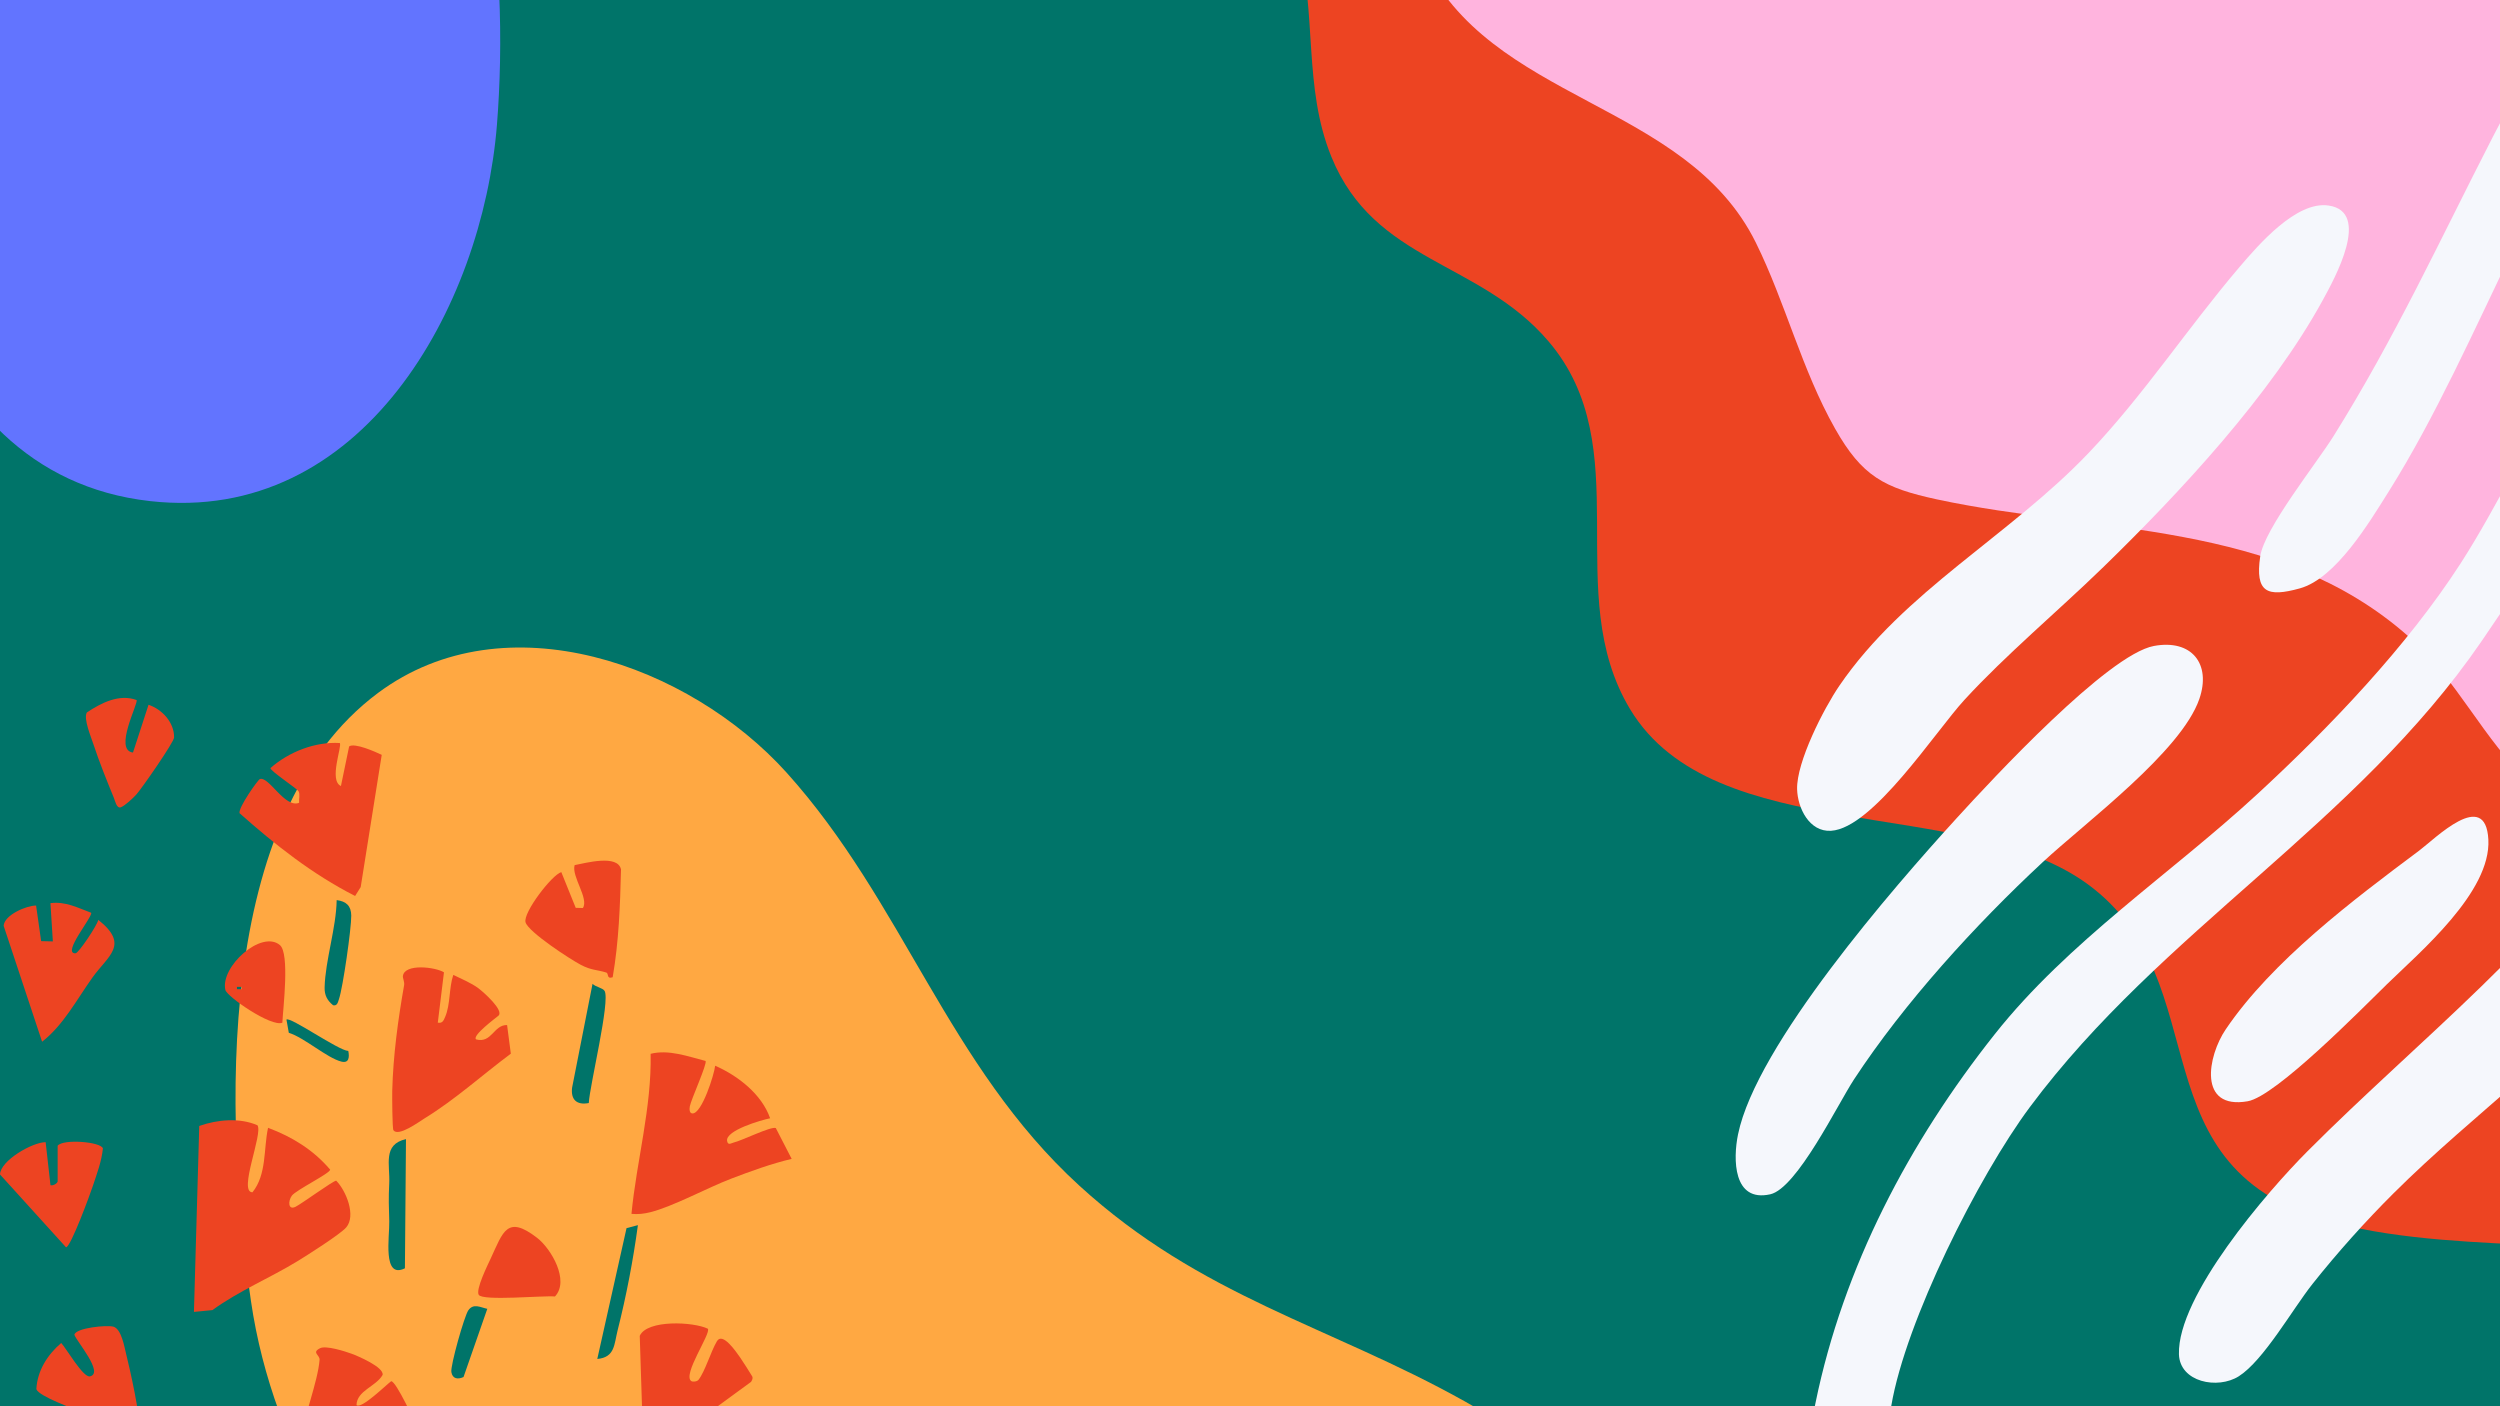
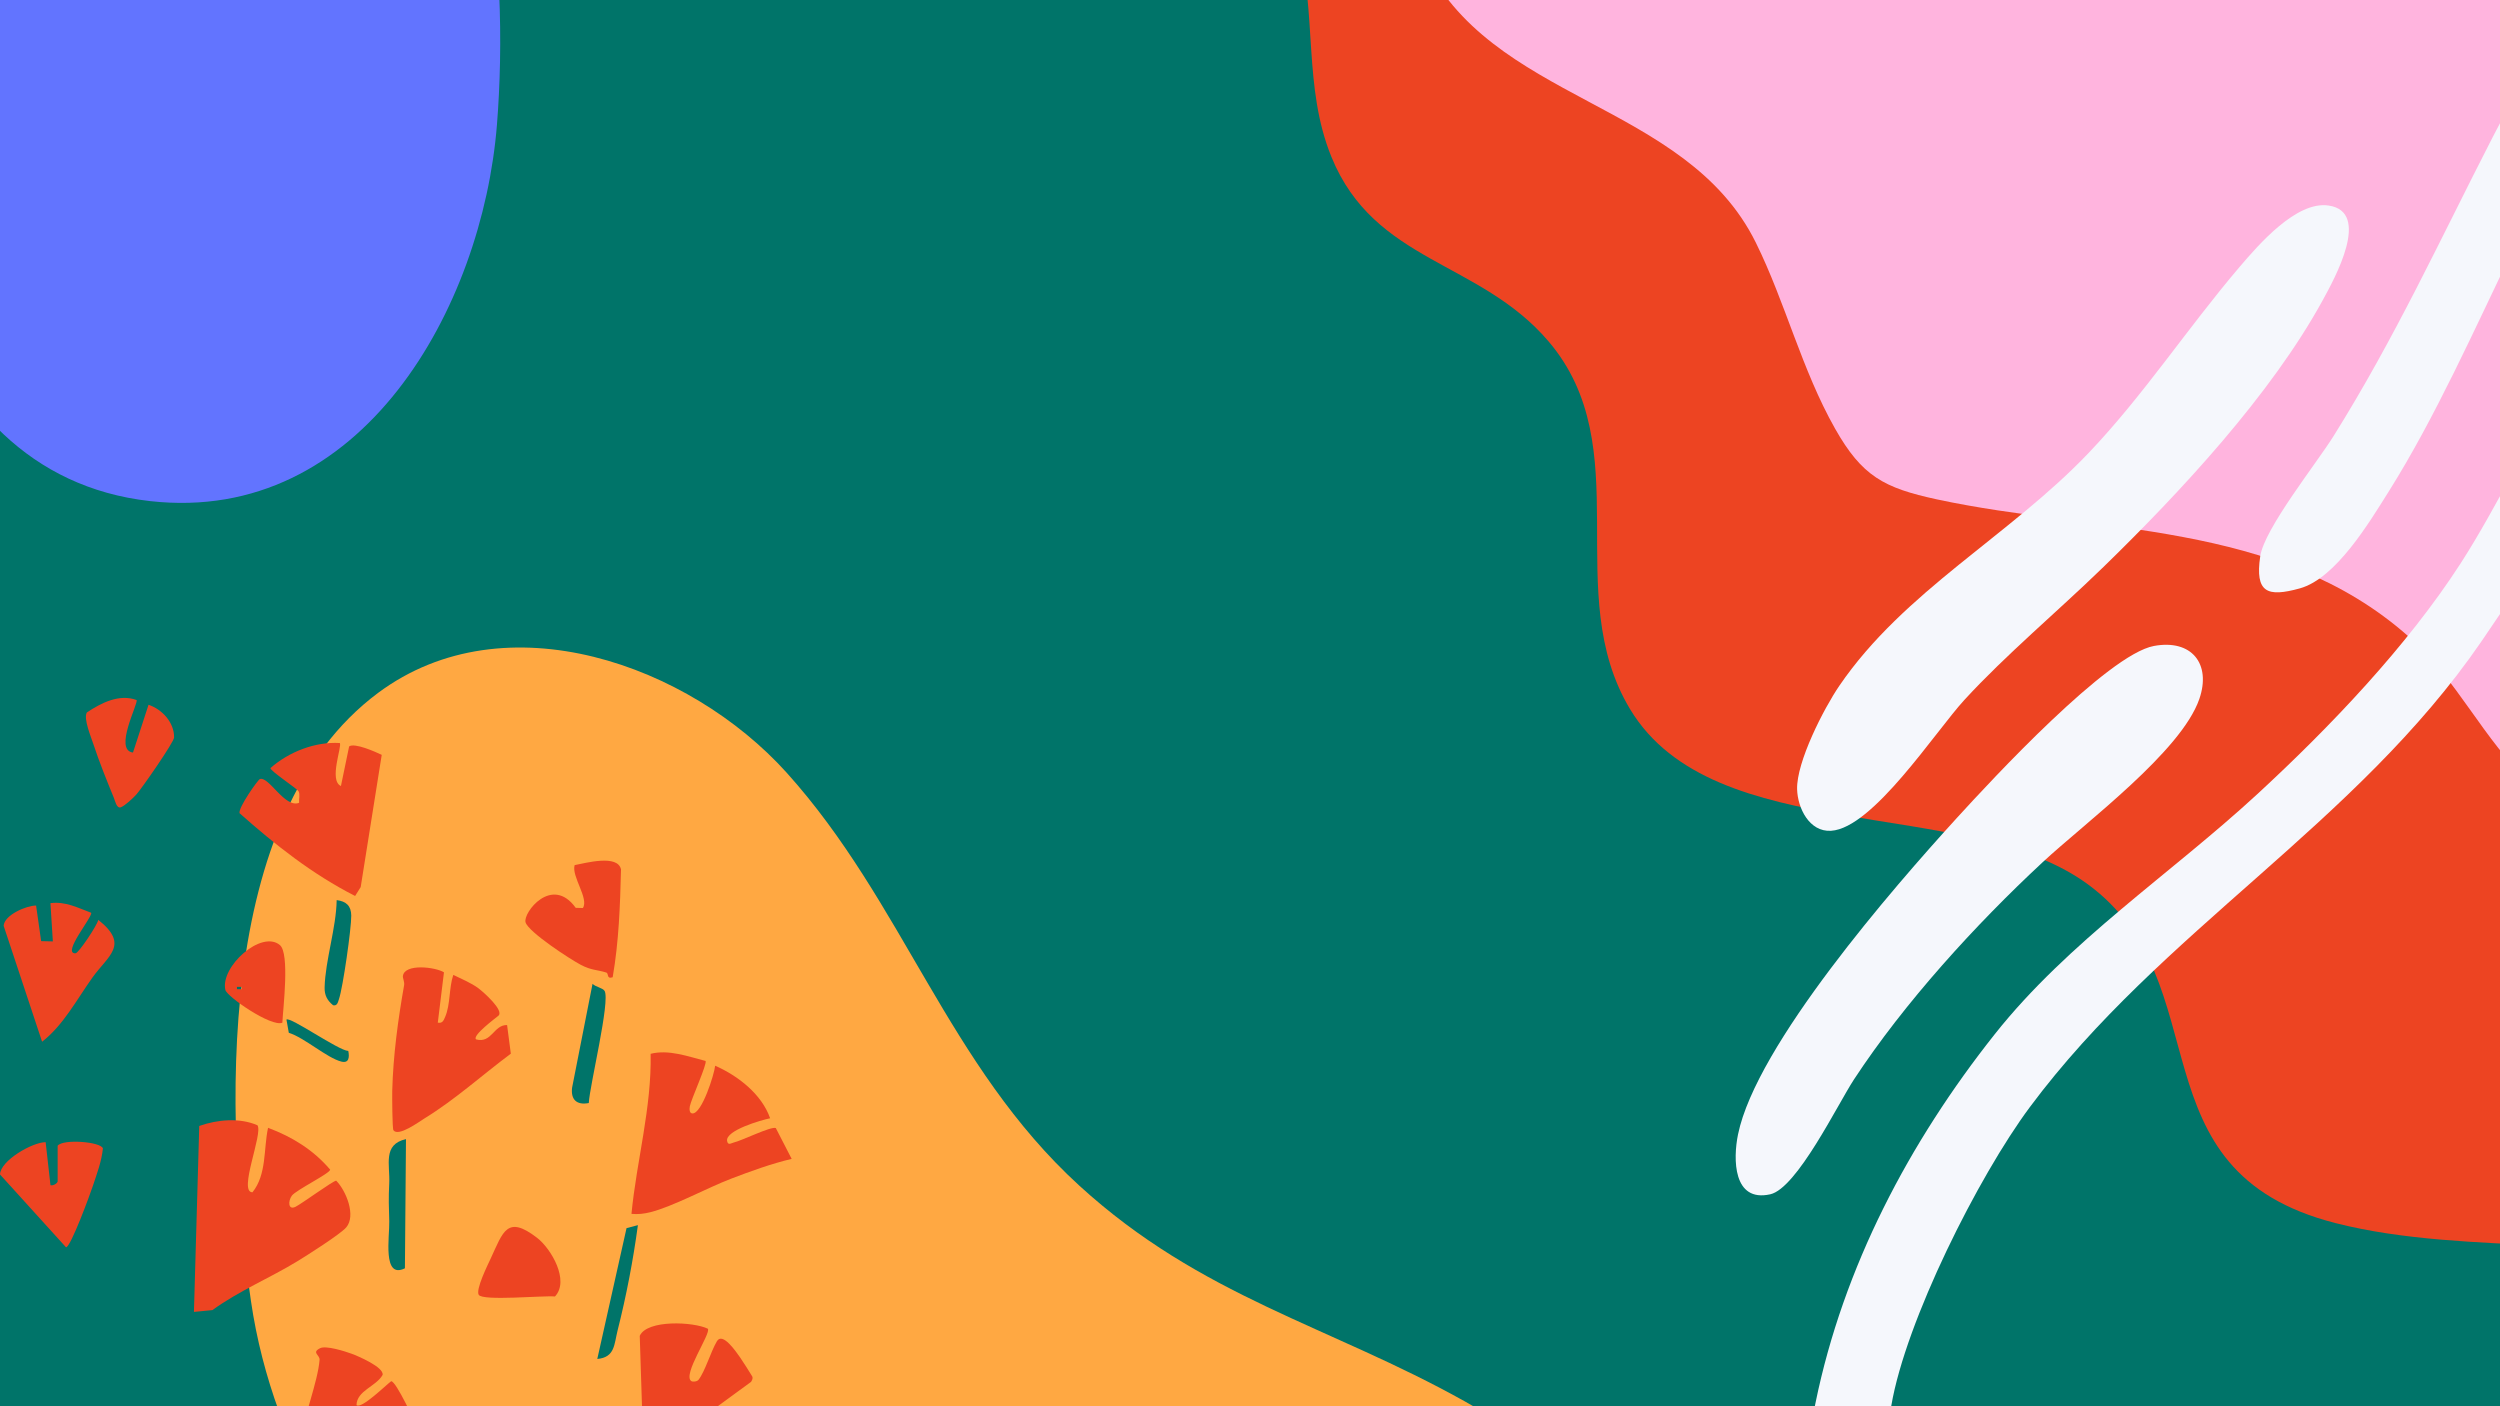
<svg xmlns="http://www.w3.org/2000/svg" width="1920" height="1080" viewBox="0 0 1920 1080" fill="none">
  <rect x="0" y="0" width="1920" height="1080" fill="#333333" stroke="none" />
  <g clip-path="url(#clip0_1343_8968)">
    <rect width="1920" height="1080" fill="#007469" />
    <path d="M989.63 -75.891L1009.22 -192.994L2809.64 108.151L2682.73 864.778C2680.08 869.706 2630.48 883.904 2621.88 885.966C2560.17 900.825 2484.38 904.744 2425.23 879.157C2333.21 839.332 2336.23 748.402 2210.81 745.606C2122.45 743.615 2033.48 757.745 1944.93 753.102C1881.68 749.787 1815.17 699.923 1780.02 648.745C1745.27 598.117 1731.74 547.782 1663.61 531.038C1560.45 505.704 1452.66 531.566 1355.3 467.119C1267.92 409.274 1305.45 268.297 1221.86 216.874C1174.72 187.882 1087.35 162.9 1056.28 117.995C1026.58 75.057 1036.79 19.514 1019.89 -27.885C1013.63 -45.462 1003.93 -63.594 989.583 -75.876L989.63 -75.891Z" fill="#FFB4DE" />
    <path d="M1009.19 -192.794C1057.44 -152.894 1067.4 -86.89 1092.48 -32.466C1143.74 78.791 1294.67 77.359 1348.49 186.358C1371.31 232.59 1383.68 283.877 1409.35 329.221C1429.99 365.69 1446.74 374.743 1487.72 383.557C1610.24 409.904 1748.56 399.21 1849.72 488.788C1887.71 522.415 1907.12 568.209 1943.09 601.211C1998.82 652.354 2093.98 634.483 2163.97 634.437C2237.75 634.385 2336.23 639.851 2397.23 685.822C2424.68 706.527 2445.33 738.199 2475.3 758.509C2518.27 787.642 2589.73 765.982 2634.56 749.226C2660.86 739.404 2683.25 726.597 2708.21 714.308L2634.85 1152.91C2569.13 1180.05 2492.38 1194.17 2421.34 1198.36C2343.32 1202.96 2259.77 1204.04 2209.41 1134.6C2168.39 1078.04 2203.29 1012.8 2119.43 981.807C2021.68 945.669 1897.11 965.708 1793.74 939.35C1636.01 899.121 1706.69 754.708 1603.38 679.076C1509.34 610.256 1316.35 651.559 1251.92 544.66C1198.09 455.336 1258.97 343.842 1189.21 262.09C1136.29 200.059 1055.67 201.806 1022.54 120.503C1000.59 66.623 1011.74 10.092 996.486 -45.418C994.531 -52.547 992.419 -59.525 987.848 -65.484L1009.15 -192.844L1009.19 -192.794Z" fill="#ED4422" />
    <path d="M1229.97 1455.47C1182.73 1525.88 1062.1 1587.63 978.435 1593.38C753.223 1608.93 504.058 1464.12 355.911 1303.53C277.385 1218.42 209.919 1117.07 192.739 999.217C172.409 859.612 163.855 626.311 290.326 532.172C388.13 459.37 529.528 510.635 604.025 593.289C693.663 692.745 727.913 818.225 828.84 910.501C922.425 996.047 1020.73 1018.02 1124.78 1076.15C1266.36 1155.24 1323.67 1315.83 1229.98 1455.5L1229.97 1455.47Z" fill="#FFA842" />
    <path d="M78.958 -298.132C119.513 -313.711 211.379 -306.343 251.743 -289.459C379.093 -236.194 391.161 -23.08 381.647 95.9C370.449 235.863 278.233 403.239 115.185 384.839C-70.204 363.923 -104.549 127.848 -98.568 -21.989C-97.122 -58.42 -59.397 -162.964 -38.979 -194.255C-15.281 -230.559 38.376 -282.546 78.938 -298.098L78.958 -298.132Z" fill="#6274FF" />
    <path d="M2014.7 254.58C2038.88 249.633 2024.29 287.808 2019.43 299.815C1996.7 355.891 1940.75 441.553 1905.63 492.762C1809.39 633.052 1659.73 714.711 1558.93 850.255C1519.32 903.515 1463.58 1014.6 1452.53 1079.51C1448.21 1104.95 1451.97 1163.04 1410.63 1156.28C1379.03 1151.11 1389.77 1099.6 1394.34 1077.27C1415.76 972.905 1466.21 877.247 1531.93 794.32C1588.46 722.978 1666.81 671.468 1733.48 610.002C1789.28 558.552 1848.54 496.523 1889.82 432.583C1919.77 386.161 1940.73 336.622 1975.01 292.072C1983.04 281.653 2002.09 257.155 2014.7 254.58Z" fill="#F5F7FC" />
    <path d="M1614.59 436.249C1580.34 469.537 1540.47 502.844 1508.56 537.64C1486.29 561.917 1438.32 636.115 1406.23 638.046C1389.52 639.051 1380.54 620.527 1380.18 606.066C1379.66 585.208 1400.62 544.217 1412.63 526.638C1462.23 453.989 1543.6 411.389 1604.17 347.751C1646.48 303.301 1680.27 251.61 1719.98 205.027C1734.61 187.871 1763.59 154.241 1788.32 157.842C1821.57 162.669 1792.68 214.42 1783.95 230.39C1744.12 303.281 1673.94 378.605 1614.59 436.269V436.249Z" fill="#F5F7FC" />
-     <path d="M1838.34 916.354C1816.62 937.996 1795.03 962.092 1775.96 986.127C1760.78 1005.27 1738.49 1044.8 1719.44 1056.95C1703.2 1067.28 1674.08 1061.53 1673.43 1040.09C1672.11 995.46 1740.86 915.53 1772.24 884.073C1858.4 797.626 1957.33 722.322 2024.8 617.652C2047.19 603.191 2073.02 603.633 2074.31 635.412C2076.02 676.926 2053.29 704.843 2028.66 735.315C1973.1 804.062 1900.48 854.486 1838.32 916.374L1838.34 916.354Z" fill="#F5F7FC" />
    <path d="M2099.69 -113.87C2110.17 -115.036 2120.01 -108.278 2120.93 -97.397C2123.33 -69.781 2058.9 -13.364 2040.35 8.298C1953.11 110.212 1906.17 263.495 1834.58 377.417C1819.61 401.231 1793.99 444.173 1766.27 451.876C1741.16 458.835 1731.79 455.154 1735.85 427.277C1738.93 406.138 1778.82 356.237 1792.12 334.998C1839.33 259.553 1873.85 184.37 1914.1 105.888C1943.17 49.209 2006.59 -53.872 2057.04 -90.719C2065.65 -97.015 2090.06 -112.804 2099.67 -113.87H2099.69Z" fill="#F5F7FC" />
    <path d="M1568.67 662.281C1517.23 710.07 1462.35 770.289 1423.83 829.06C1411.34 848.127 1380.06 912.61 1359.56 917.216C1330.93 923.632 1330.93 890.063 1334.8 871.237C1348.86 802.591 1453.9 681.911 1502.77 628.289C1530.04 598.361 1618.78 502.682 1654.2 496.105C1683.11 490.735 1698.39 509.762 1689.1 536.774C1675.18 577.242 1601.56 631.709 1568.65 662.281H1568.67Z" fill="#F5F7FC" />
-     <path d="M1832.67 756.41C1813.66 774.914 1747.96 841.992 1726.21 845.773C1687.89 852.451 1695.37 811.138 1709.42 790.442C1745.16 737.785 1807.34 691.062 1857.85 653.33C1870 644.259 1908.93 604.957 1911.06 644.761C1913.21 685.008 1858.92 730.826 1832.65 756.39L1832.67 756.41Z" fill="#F5F7FC" />
-     <path d="M144.913 1016.4C143.707 1017.16 141.276 1040.79 141.028 1044.63C139.956 1061.98 137.735 1088.72 139.094 1105.26C139.975 1115.88 142.386 1123.88 153.928 1115.88L157.66 1019.14L144.913 1016.38V1016.4Z" fill="#007469" />
    <path d="M452.184 847.117C452.873 833.736 468.875 768.46 464.3 760.995C462.845 758.64 457.18 757.932 455.075 755.539L439.361 835.383C438.27 844.571 442.959 848.897 452.184 847.136V847.117Z" fill="#007469" />
    <path d="M311.797 874.836C293.69 878.932 299.643 894.476 298.935 908.776C298.361 920.472 298.609 926.712 298.954 938.026C299.298 949.339 293.461 982.704 310.974 974.052L311.797 874.836Z" fill="#007469" />
    <path d="M481.182 943.196L458.712 1043.69C472.34 1042.41 471.593 1032.53 474.33 1021.7C481.029 995.245 486.254 967.871 489.91 940.918L481.182 943.196Z" fill="#007469" />
    <path d="M258.568 691.277C258.223 712.64 249.802 737.621 249.304 758.372C249.17 764.344 251.295 768.345 255.831 772.04C259.084 772.748 259.544 769.57 260.309 767.369C263.391 758.449 269.86 712.966 269.765 703.184C269.688 695.718 265.937 692.234 258.587 691.277H258.568Z" fill="#007469" />
    <path d="M3.412 1034.41L11.394 1036.06C17.786 1034.64 39.338 979.76 43.453 970.725L38.17 959.277L4.752 1025.86L3.431 1034.41H3.412Z" fill="#007469" />
    <path d="M120.762 691.183L101.545 621.523C89.544 631.669 95.861 641.585 99.306 654.946C101.086 661.838 108.053 689.843 113.374 692.159L120.762 691.183Z" fill="#007469" />
-     <path d="M374.246 1005.18C368.868 1004.05 363.7 1000.74 359.719 1006.25C356.637 1010.5 345.823 1048.9 346.646 1053.75C347.527 1058.99 351.527 1059.56 355.987 1057.57L374.246 1005.18Z" fill="#007469" />
    <path d="M42.073 858.049C44.217 859.37 50.112 858.393 50.801 855.407C46.896 839.94 45.422 822.348 40.484 807.302C39.7 804.89 41.231 802.42 37.269 803.244C23.546 806.957 39.259 856.326 42.054 858.049H42.073Z" fill="#007469" />
    <path d="M219.996 783.065L221.796 793.173C233.93 797.001 251.003 812.449 262.143 815.301C268.019 816.794 268.478 811.932 267.483 807.127C260.056 806.898 222.561 780.385 219.996 783.065Z" fill="#007469" />
    <path d="M153.023 864.754L148.947 1007.54L163.11 1006.16C183.379 991.439 207.419 981.447 228.454 968.602C235.919 964.046 261.298 947.947 265.854 942.683C273.663 933.686 265.777 914.39 258.198 906.753C255.882 906.753 231.976 924.306 226.999 926.795C221.2 929.705 221.162 922.354 224.09 918.334C227.287 913.931 253.604 901.106 253.566 898.272C240.589 883.073 224.492 873.138 205.869 866.151C202.328 882.422 204.95 901.89 193.906 915.673C182.652 915.73 202.232 870.477 197.715 864.199C183.877 858.207 166.976 859.815 153.023 864.735V864.754Z" fill="#ED4422" />
    <path d="M499.687 809.334C500.51 850.778 488.949 891.207 484.968 932.249C489.926 932.708 494.5 932.211 499.323 931.005C516.97 926.602 543.077 912.264 561.643 905.181C576.764 899.419 592.229 893.772 608 890.02L595.808 866.322C591.827 864.982 569.969 875.97 563.27 877.52C561.681 877.884 559.04 879.99 558.408 876.257C557.049 868.14 584.707 860.177 591.463 858.837C585.013 840.365 566.868 826.218 549.24 818.465C548.551 825.146 539.02 855.487 531.766 855.123C529.373 855.009 529.392 851.774 529.794 849.572C530.732 844.538 543.345 816.762 541.871 814.809C528.339 811.325 513.449 805.812 499.649 809.334H499.687Z" fill="#ED4422" />
    <path d="M229.317 607.747C230.58 609.987 229.432 613.873 229.7 616.552C218.733 620.917 206.674 596.185 199.631 598.29C198.157 598.731 182.922 620.228 183.955 624.516C211.325 648.827 239.94 671.453 272.726 688.107L277.014 681.274L293.168 579.722C288.383 577.425 272.286 570.227 268.133 573.252L261.836 603.67C252.266 599.382 263.042 572.773 260.917 570.649C242.103 569.481 221.795 577.425 207.689 589.906C207.689 592.222 228.016 605.469 229.298 607.728L229.317 607.747Z" fill="#ED4422" />
    <path d="M389.461 787.244C379.144 786.919 377.709 801.544 365.612 798.251C362.301 795.38 381.23 781.444 382.8 780.066C387.374 776.065 371.086 761.689 367.316 758.913C361.765 754.817 354.339 751.773 348.137 748.71C344.75 758.53 345.994 771.509 341.879 780.965C340.673 783.741 339.888 786.077 336.232 785.387L340.96 746.739C334.28 742.623 310.795 739.828 309.436 749.533C309.188 751.275 310.815 754.032 310.355 756.635C305.666 783.205 301.953 810.541 301.245 837.647C301.149 841.513 301.264 866.782 302.144 868.007C305.896 873.328 321.782 861.537 326.146 858.857C349.592 844.461 370.321 825.625 392.312 809.22L389.442 787.225L389.461 787.244Z" fill="#ED4422" />
    <path d="M494.157 1113.99L503.459 1114.96L576.842 1061.23C577.607 1059.85 578.411 1058.72 577.703 1057.06C577.359 1056.25 569.607 1044.19 568.401 1042.51C565.262 1038.11 554.927 1022.75 550.601 1030.05C545.912 1037.95 541.529 1053.17 536.514 1059.62C535.251 1061.23 531.939 1061.34 530.944 1060.69C523.805 1055.97 546.237 1024.07 543.634 1020.46C532.552 1015.08 497.028 1013.34 491.324 1025.93L494.138 1113.99H494.157Z" fill="#ED4422" />
    <path d="M229.718 1123.16C256.017 1117.68 285.703 1112.86 311.331 1104.68C313.781 1103.9 322.47 1101.89 321.284 1098.65C319.332 1093.31 304.268 1060.71 300.421 1060.77C296.689 1063.45 277.319 1082.61 273.798 1079.09C274.046 1067.93 288.803 1064.93 293.856 1055.91C294.909 1049.94 274.755 1041.38 270.084 1039.68C264.725 1037.72 250.255 1033.13 245.758 1035.45C239.059 1038.89 245.719 1040.54 245.432 1044.35C244.15 1061.02 232.934 1089.41 230.158 1108C229.393 1113.05 229.699 1118.1 229.718 1123.18V1123.16Z" fill="#ED4422" />
    <path d="M38.737 693.619L40.594 723.003L31.598 722.792L27.713 695.457C20.229 695.457 3.367 702.693 2.792 711.001L32.325 800.052C48.767 787.226 58.911 767.682 71.046 750.683C83.065 733.857 99.679 725.683 75.505 706.464C74.548 710.847 60.346 732.019 58.03 732.134C47.082 732.651 71.754 703.42 69.974 700.989C59.676 697.16 50.298 692.145 38.756 693.619H38.737Z" fill="#ED4422" />
-     <path d="M441.318 664.389C438.753 673.06 452.457 690.04 447.653 697.352L442.16 697.218L431.078 669.787C423.862 671.816 401.469 701.066 403.631 708.359C405.852 715.844 437.873 736.709 446.103 741.016C454.333 745.323 458.257 744.615 465.587 746.912C467.769 747.601 465.549 752.138 470.545 750.53C475.291 723.061 476.248 695.514 476.938 667.7C474.468 656.004 449.797 662.8 441.318 664.408V664.389Z" fill="#ED4422" />
-     <path d="M87.046 1018.89C82.338 1017.45 58.26 1019.73 57.131 1025.07C58.47 1029.78 80.328 1054.68 69.016 1057.06C63.849 1058.13 50.814 1035.43 47.005 1031.41C36.478 1040.44 28.669 1052.62 27.923 1066.84C29.741 1072.45 56.767 1081.83 63.313 1084.81C68.863 1087.34 73.687 1091.61 79.735 1094.1C83.103 1095.49 102.014 1101.37 103.794 1100.93C105.823 1100.43 106.378 1098.35 106.703 1096.49C108.139 1088.56 99.526 1050.32 96.942 1040.17C95.487 1034.43 93.362 1020.76 87.065 1018.85L87.046 1018.89Z" fill="#ED4422" />
+     <path d="M441.318 664.389C438.753 673.06 452.457 690.04 447.653 697.352L442.16 697.218C423.862 671.816 401.469 701.066 403.631 708.359C405.852 715.844 437.873 736.709 446.103 741.016C454.333 745.323 458.257 744.615 465.587 746.912C467.769 747.601 465.549 752.138 470.545 750.53C475.291 723.061 476.248 695.514 476.938 667.7C474.468 656.004 449.797 662.8 441.318 664.408V664.389Z" fill="#ED4422" />
    <path d="M44.254 907.48C43.814 909.011 40.713 910.83 38.761 910.217L35.048 877.177C24.616 877.292 0.251 891.439 0.002 901.986L50.704 957.921C54.264 957.959 69.27 916.994 71.356 910.677C74.476 901.259 78.017 891.975 79.031 881.982C77.481 876.833 48.292 874.536 44.273 879.934V907.461L44.254 907.48Z" fill="#ED4422" />
    <path d="M66.703 547.158C63.946 551.906 69.937 566.014 71.755 571.584C76.062 584.793 82.168 599.839 87.469 612.798C88.388 615.038 89.556 621.068 92.695 620.015C95.834 618.962 102.399 612.779 104.81 610.061C108.983 605.39 133.635 569.919 133.692 566.435C133.884 554.873 124.563 544.804 114.074 541.262L102.131 577.959C87.029 576.083 106.533 539.884 104.887 537.625C91.546 532.706 77.689 539.846 66.722 547.158H66.703Z" fill="#ED4422" />
    <path d="M367.679 994.443C370.76 999.343 417.405 994.825 426.209 995.706C437.616 983.531 423.376 959.048 412.428 950.606C389.364 932.88 386.398 946.012 376.885 966.475C374.493 971.625 365.152 990.423 367.679 994.443Z" fill="#ED4422" />
    <path d="M216.853 785.43C217.388 774.308 222.614 732.271 214.958 725.82C200.756 713.856 168.984 742.513 173.079 760.277C174.266 765.407 208.412 789.048 216.853 785.43ZM181.98 757.903H185.635V759.703H181.98V757.903Z" fill="#ED4422" />
  </g>
  <defs>
    <clipPath id="clip0_1343_8968">
      <rect width="1920" height="1080" fill="white" />
    </clipPath>
  </defs>
</svg>